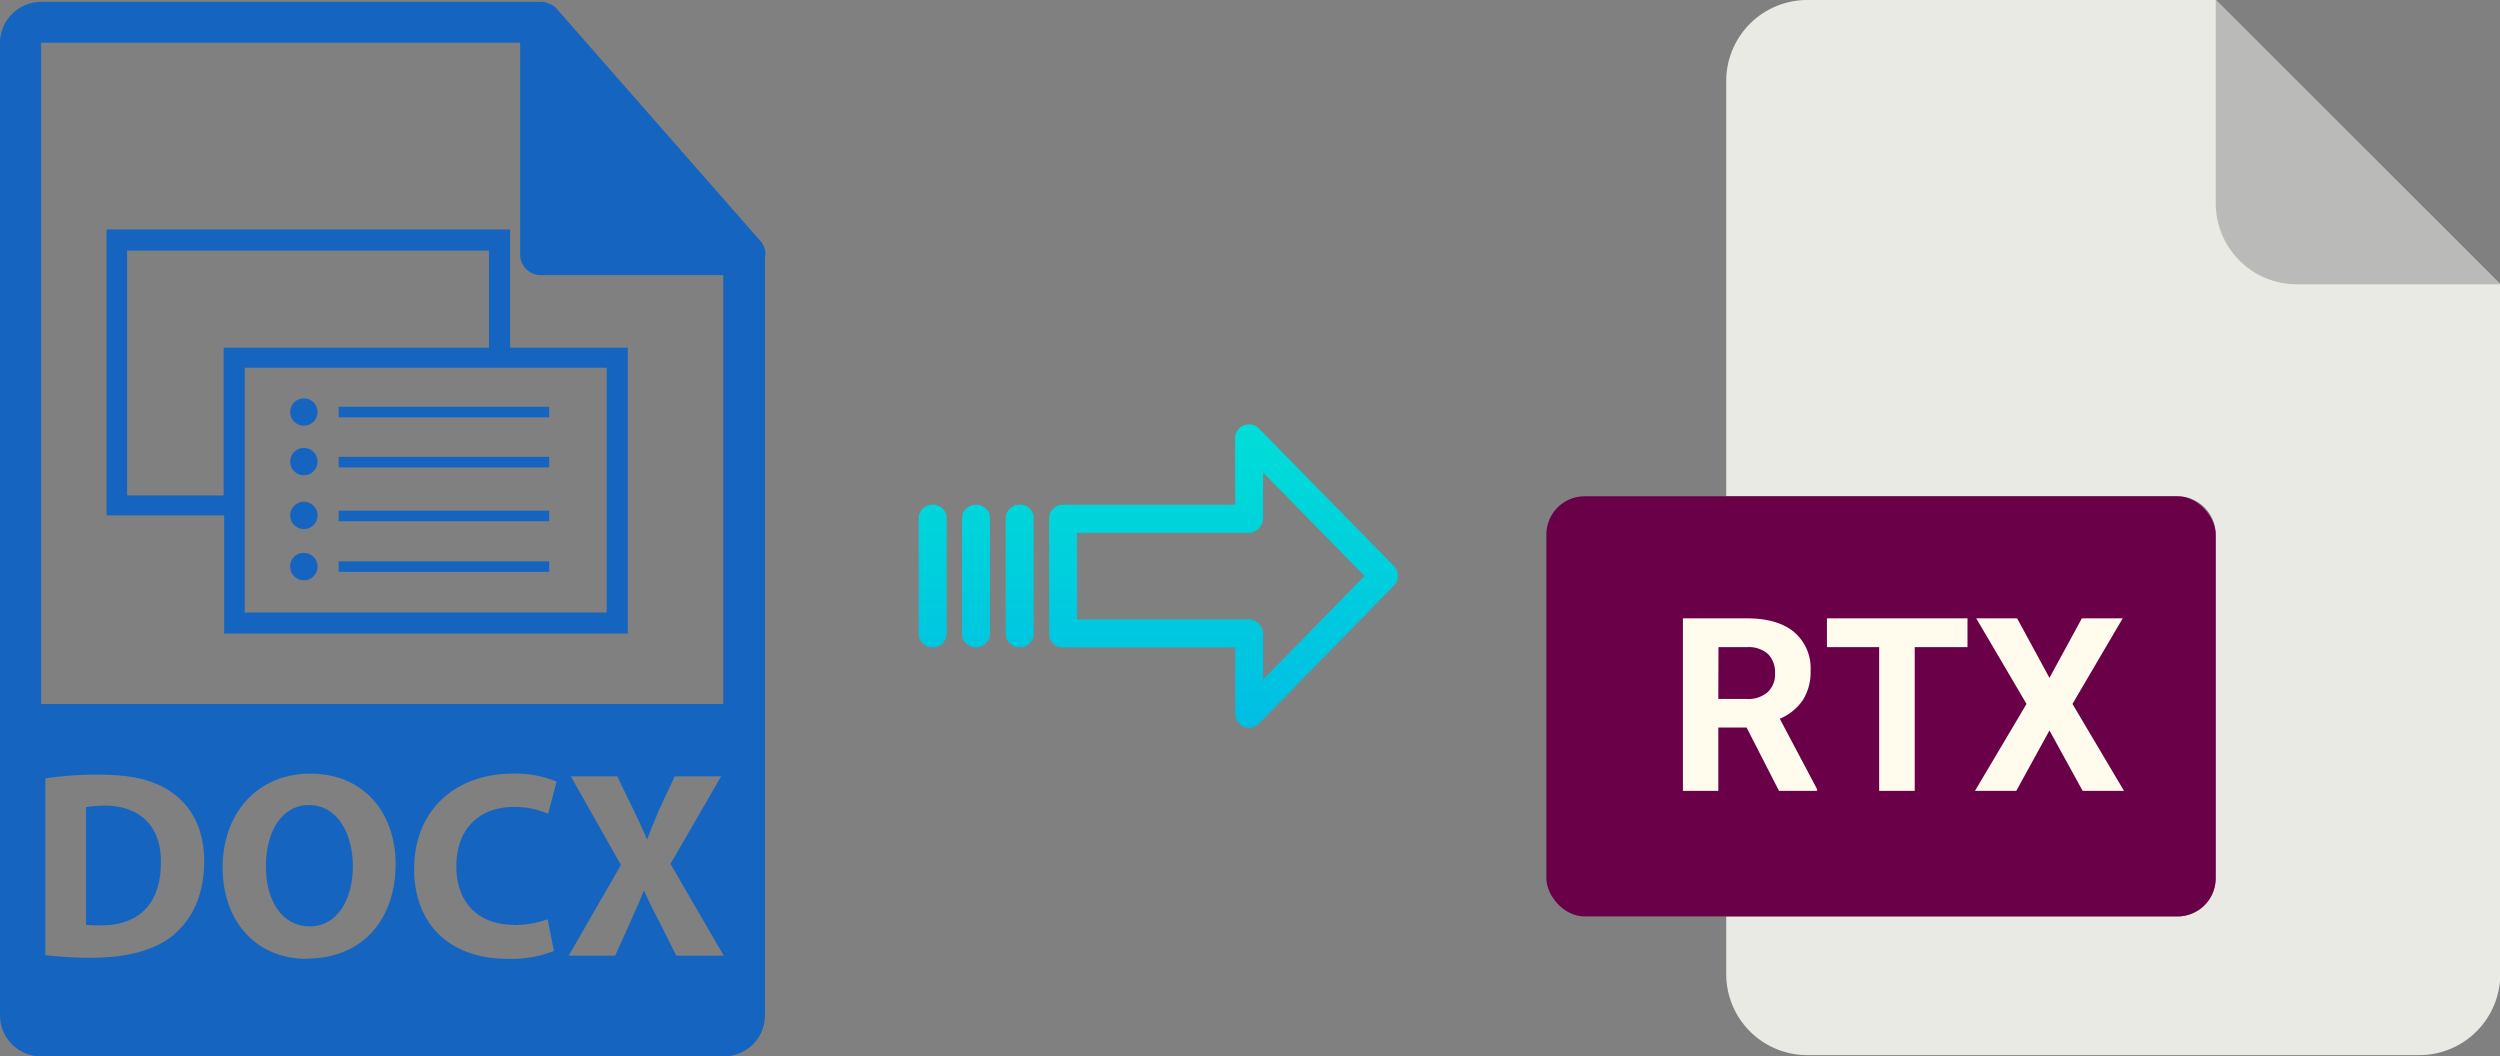
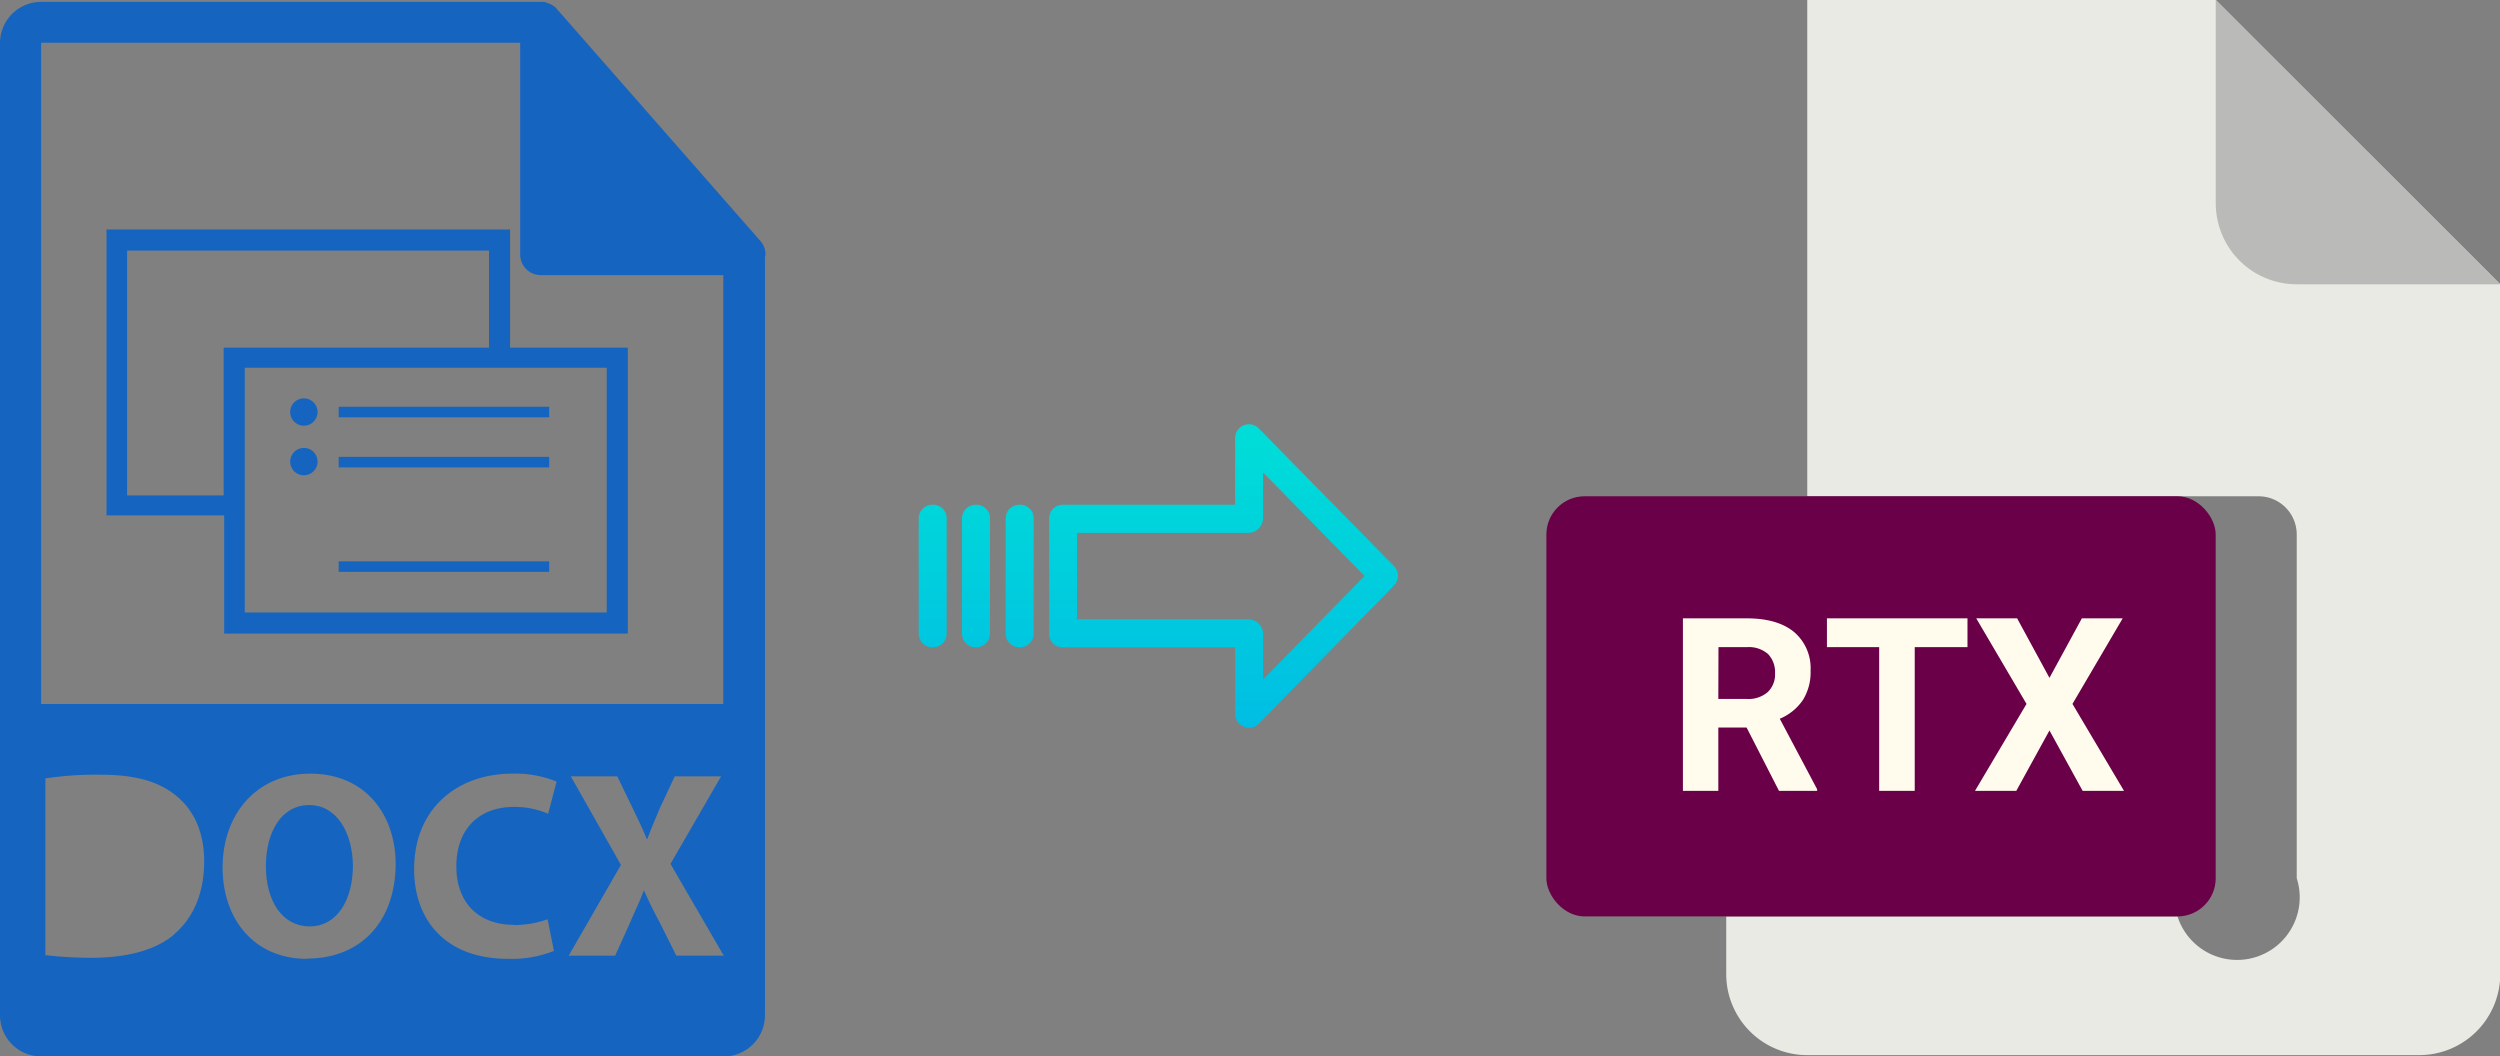
<svg xmlns="http://www.w3.org/2000/svg" xmlns:xlink="http://www.w3.org/1999/xlink" viewBox="0 0 473.88 200.25">
  <rect x="0" y="0" width="473.88" height="200.25" fill="#808080" stroke="none" />
  <defs>
    <style>.cls-1{fill:#1565c0;}.cls-2{fill:#eaeae4;}.cls-3{fill:#babab9;}.cls-4{fill:#6a0047;}.cls-5{fill:#fffcee;}.cls-6{fill:url(#linear-gradient);}.cls-7{fill:url(#linear-gradient-2);}.cls-8{fill:url(#linear-gradient-3);}.cls-9{fill:url(#linear-gradient-4);}</style>
    <linearGradient id="linear-gradient" x1="231.92" y1="135.64" x2="231.92" y2="16.44" gradientTransform="matrix(1, 0, 0, -1, 0, 185.99)" gradientUnits="userSpaceOnUse">
      <stop offset="0" stop-color="#00efd1" />
      <stop offset="1" stop-color="#00acea" />
    </linearGradient>
    <linearGradient id="linear-gradient-2" x1="193.27" y1="135.64" x2="193.27" y2="16.44" xlink:href="#linear-gradient" />
    <linearGradient id="linear-gradient-3" x1="185.02" y1="135.64" x2="185.02" y2="16.44" xlink:href="#linear-gradient" />
    <linearGradient id="linear-gradient-4" x1="176.78" y1="135.64" x2="176.78" y2="16.44" xlink:href="#linear-gradient" />
  </defs>
  <title>docx to rtx</title>
  <g id="Layer_2" data-name="Layer 2">
    <g id="Layer_2-2" data-name="Layer 2">
      <g id="Layer_5_Image" data-name="Layer 5 Image">
        <path class="cls-1" d="M145.1,48.25a3.82,3.82,0,0,0-.9-2.5l-38.6-44h0a2.83,2.83,0,0,0-.8-.7c-.1-.1-.2-.1-.3-.2-.26-.11-.53-.21-.8-.3-.1,0-.1-.1-.2-.1a3,3,0,0,0-.9-.1H7.8A7.82,7.82,0,0,0,0,8.15v184.3a7.8,7.8,0,0,0,7.8,7.8H137.2a7.8,7.8,0,0,0,7.8-7.8V48.6A.6.6,0,0,0,145.1,48.25ZM33,177.15c-3.6,3-9,4.4-15.7,4.4a76.63,76.63,0,0,1-8.7-.5v-33.5a63.49,63.49,0,0,1,10.4-.7c6.5,0,10.7,1.2,13.9,3.6,3.5,2.6,5.8,6.8,5.8,12.8,0,6.55-2.4,11.05-5.7,13.85Zm25.2,4.6c-10.1,0-16-7.6-16-17.3,0-10.2,6.5-17.8,16.6-17.8,10.5,0,16.2,7.8,16.2,17.2-.1,11.05-6.8,17.85-16.8,17.85Zm39.2-6.4a19.14,19.14,0,0,0,6.4-1.1l1.2,6a21.76,21.76,0,0,1-8.7,1.5c-11.8,0-17.8-7.3-17.8-17,0-11.6,8.3-18.1,18.6-18.1a20.64,20.64,0,0,1,8.4,1.5l-1.6,6.1a16,16,0,0,0-6.5-1.3c-6.1,0-10.9,3.7-10.9,11.3,0,6.75,4.1,11.05,10.9,11.05Zm30.8,5.8-3.1-6.2c-1.3-2.4-2.1-4.1-3-6.1H122c-.7,2-1.6,3.7-2.6,6.1l-2.8,6.2h-8.8l9.9-17.2-9.5-16.8H117l3,6.2c1,2.1,1.8,3.7,2.6,5.7h.1c.8-2.2,1.5-3.7,2.3-5.7l2.9-6.2h8.79l-9.6,16.6,10.1,17.4ZM7.8,133.45V8.1H98.6V48.25a3.9,3.9,0,0,0,3.9,3.9h34.6v81.3Z" />
-         <path class="cls-1" d="M19.8,152.7a22.86,22.86,0,0,0-3.5.3v22.3a22.16,22.16,0,0,0,2.7.1c7,.1,11.5-3.8,11.5-11.9C30.6,156.5,26.4,152.7,19.8,152.7Z" />
        <path class="cls-1" d="M58.6,152.6c-5.2,0-8.2,5-8.2,11.6s3.1,11.4,8.3,11.4,8.2-5,8.2-11.6C66.8,157.9,63.9,152.6,58.6,152.6Z" />
        <path class="cls-1" d="M96.69,65.8V43.5H20.19V97.7h22.3v22.4H119V65.9H96.69ZM42.49,93.9H24.09V47.5h68.6V65.9H42.39v28Zm72.6,22.2H46.39V69.7H115v46.4Z" />
        <circle class="cls-1" cx="57.6" cy="78.1" r="2.6" />
        <rect class="cls-1" x="64.2" y="77.1" width="39.9" height="2" />
        <circle class="cls-1" cx="57.6" cy="87.5" r="2.6" />
        <rect class="cls-1" x="64.2" y="86.6" width="39.9" height="2" />
-         <circle class="cls-1" cx="57.6" cy="97.7" r="2.6" />
-         <rect class="cls-1" x="64.2" y="96.8" width="39.9" height="2" />
-         <path class="cls-1" d="M57.6,104.8a2.6,2.6,0,1,1-2.6,2.6,2.53,2.53,0,0,1,2.44-2.6Z" />
        <rect class="cls-1" x="64.2" y="106.4" width="39.9" height="2" />
      </g>
    </g>
    <g id="Layer_16" data-name="Layer 16">
-       <path class="cls-2" d="M412.75,173.71H327.21v10.93A15.36,15.36,0,0,0,342.57,200h116a15.36,15.36,0,0,0,15.36-15.36V53.89L420,0H342.57a15.36,15.36,0,0,0-15.36,15.36V94.07h85.54a7.24,7.24,0,0,1,7.24,7.24h0v65.16A7.24,7.24,0,0,1,412.75,173.71Z" />
+       <path class="cls-2" d="M412.75,173.71H327.21v10.93A15.36,15.36,0,0,0,342.57,200h116a15.36,15.36,0,0,0,15.36-15.36V53.89L420,0H342.57V94.07h85.54a7.24,7.24,0,0,1,7.24,7.24h0v65.16A7.24,7.24,0,0,1,412.75,173.71Z" />
      <path class="cls-3" d="M473.88,53.89,420,0V38.53a15.36,15.36,0,0,0,15.36,15.36h38.53Z" />
      <rect class="cls-4" x="293.12" y="94.07" width="126.87" height="79.64" rx="7.24" />
      <path class="cls-5" d="M331.12,117.21q5.79,0,8.94,2.58a9,9,0,0,1,3.14,7.3,10,10,0,0,1-1.45,5.59,9.9,9.9,0,0,1-4.39,3.56l7.08,13.36v.31h-7.23l-6.14-12h-5.36v12H319v-32.7Zm-5.41,15.28h5.43a5.58,5.58,0,0,0,3.93-1.3,4.6,4.6,0,0,0,1.39-3.56,4.94,4.94,0,0,0-1.31-3.64,5.48,5.48,0,0,0-4-1.32h-5.41Z" />
      <path class="cls-5" d="M346.3,122.67v-5.46h26.64v5.46h-10v27.24h-6.74V122.67Z" />
      <path class="cls-5" d="M374.36,149.91l9.77-16.48-9.53-16.22h7.75l6.13,11.28,6.14-11.28h7.74l-9.52,16.22,9.77,16.48h-7.84l-6.29-11.45-6.29,11.45Z" />
    </g>
    <g id="Layer_3" data-name="Layer 3">
      <path class="cls-6" d="M238.62,81.22a2.62,2.62,0,0,0-3.7-.06,2.67,2.67,0,0,0-.8,1.91v12.6h-32.6a2.6,2.6,0,0,0-2.65,2.54v22a2.46,2.46,0,0,0,.77,1.79,2.57,2.57,0,0,0,1.88.7h32.61v12.59a2.65,2.65,0,0,0,1.63,2.46,2.57,2.57,0,0,0,1,.19,2.6,2.6,0,0,0,1.88-.79L264.22,111a2.65,2.65,0,0,0,0-3.71Zm.81,47.58v-8.62a2.8,2.8,0,0,0-2.7-2.78H204.16V101h32.56a2.81,2.81,0,0,0,2.7-2.78V89.56l19.23,19.62Z" />
      <path class="cls-7" d="M193.28,95.67h0a2.6,2.6,0,0,0-2.65,2.54v21.93a2.57,2.57,0,0,0,2.58,2.56h.07a2.6,2.6,0,0,0,2.65-2.54V98.22a2.55,2.55,0,0,0-2.58-2.55Z" />
      <path class="cls-8" d="M185,95.67h0a2.6,2.6,0,0,0-2.65,2.54v21.93A2.56,2.56,0,0,0,185,122.7H185a2.6,2.6,0,0,0,2.65-2.54V98.22a2.56,2.56,0,0,0-2.58-2.55Z" />
      <path class="cls-9" d="M176.79,95.67h0a2.6,2.6,0,0,0-2.65,2.54v21.93a2.57,2.57,0,0,0,2.58,2.56h.07a2.6,2.6,0,0,0,2.65-2.54V98.22a2.55,2.55,0,0,0-2.58-2.55Z" />
    </g>
  </g>
</svg>